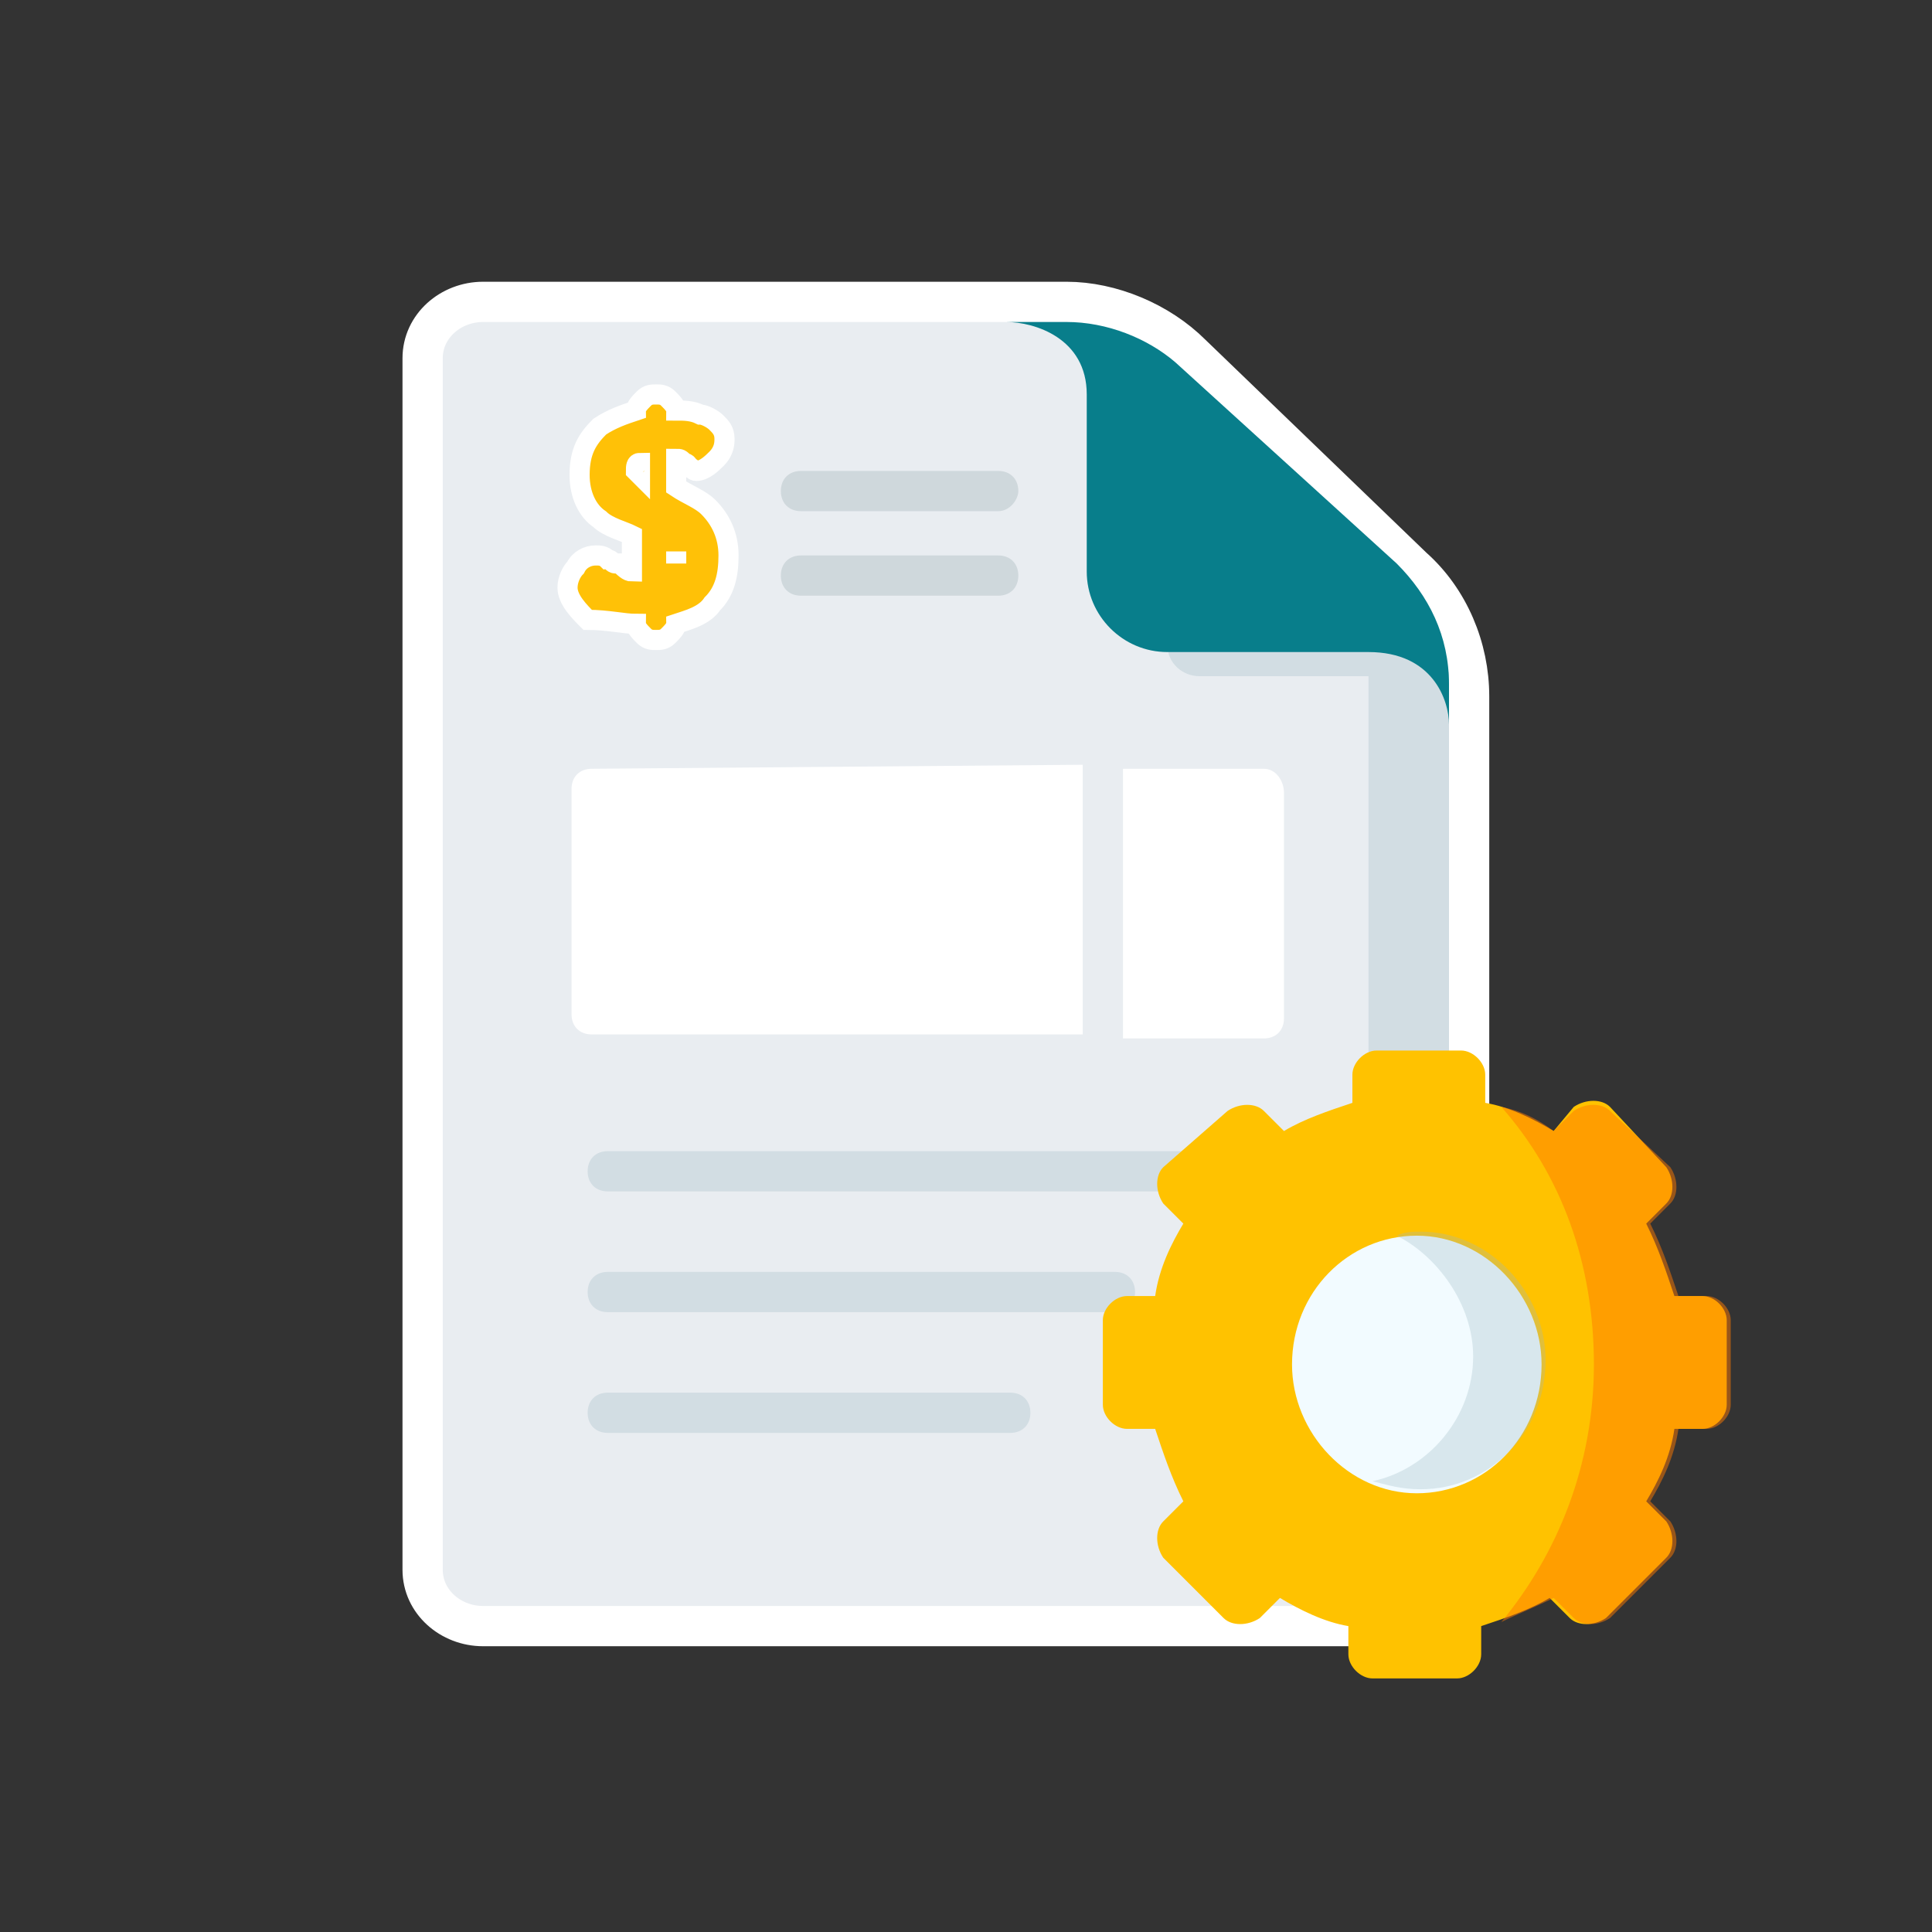
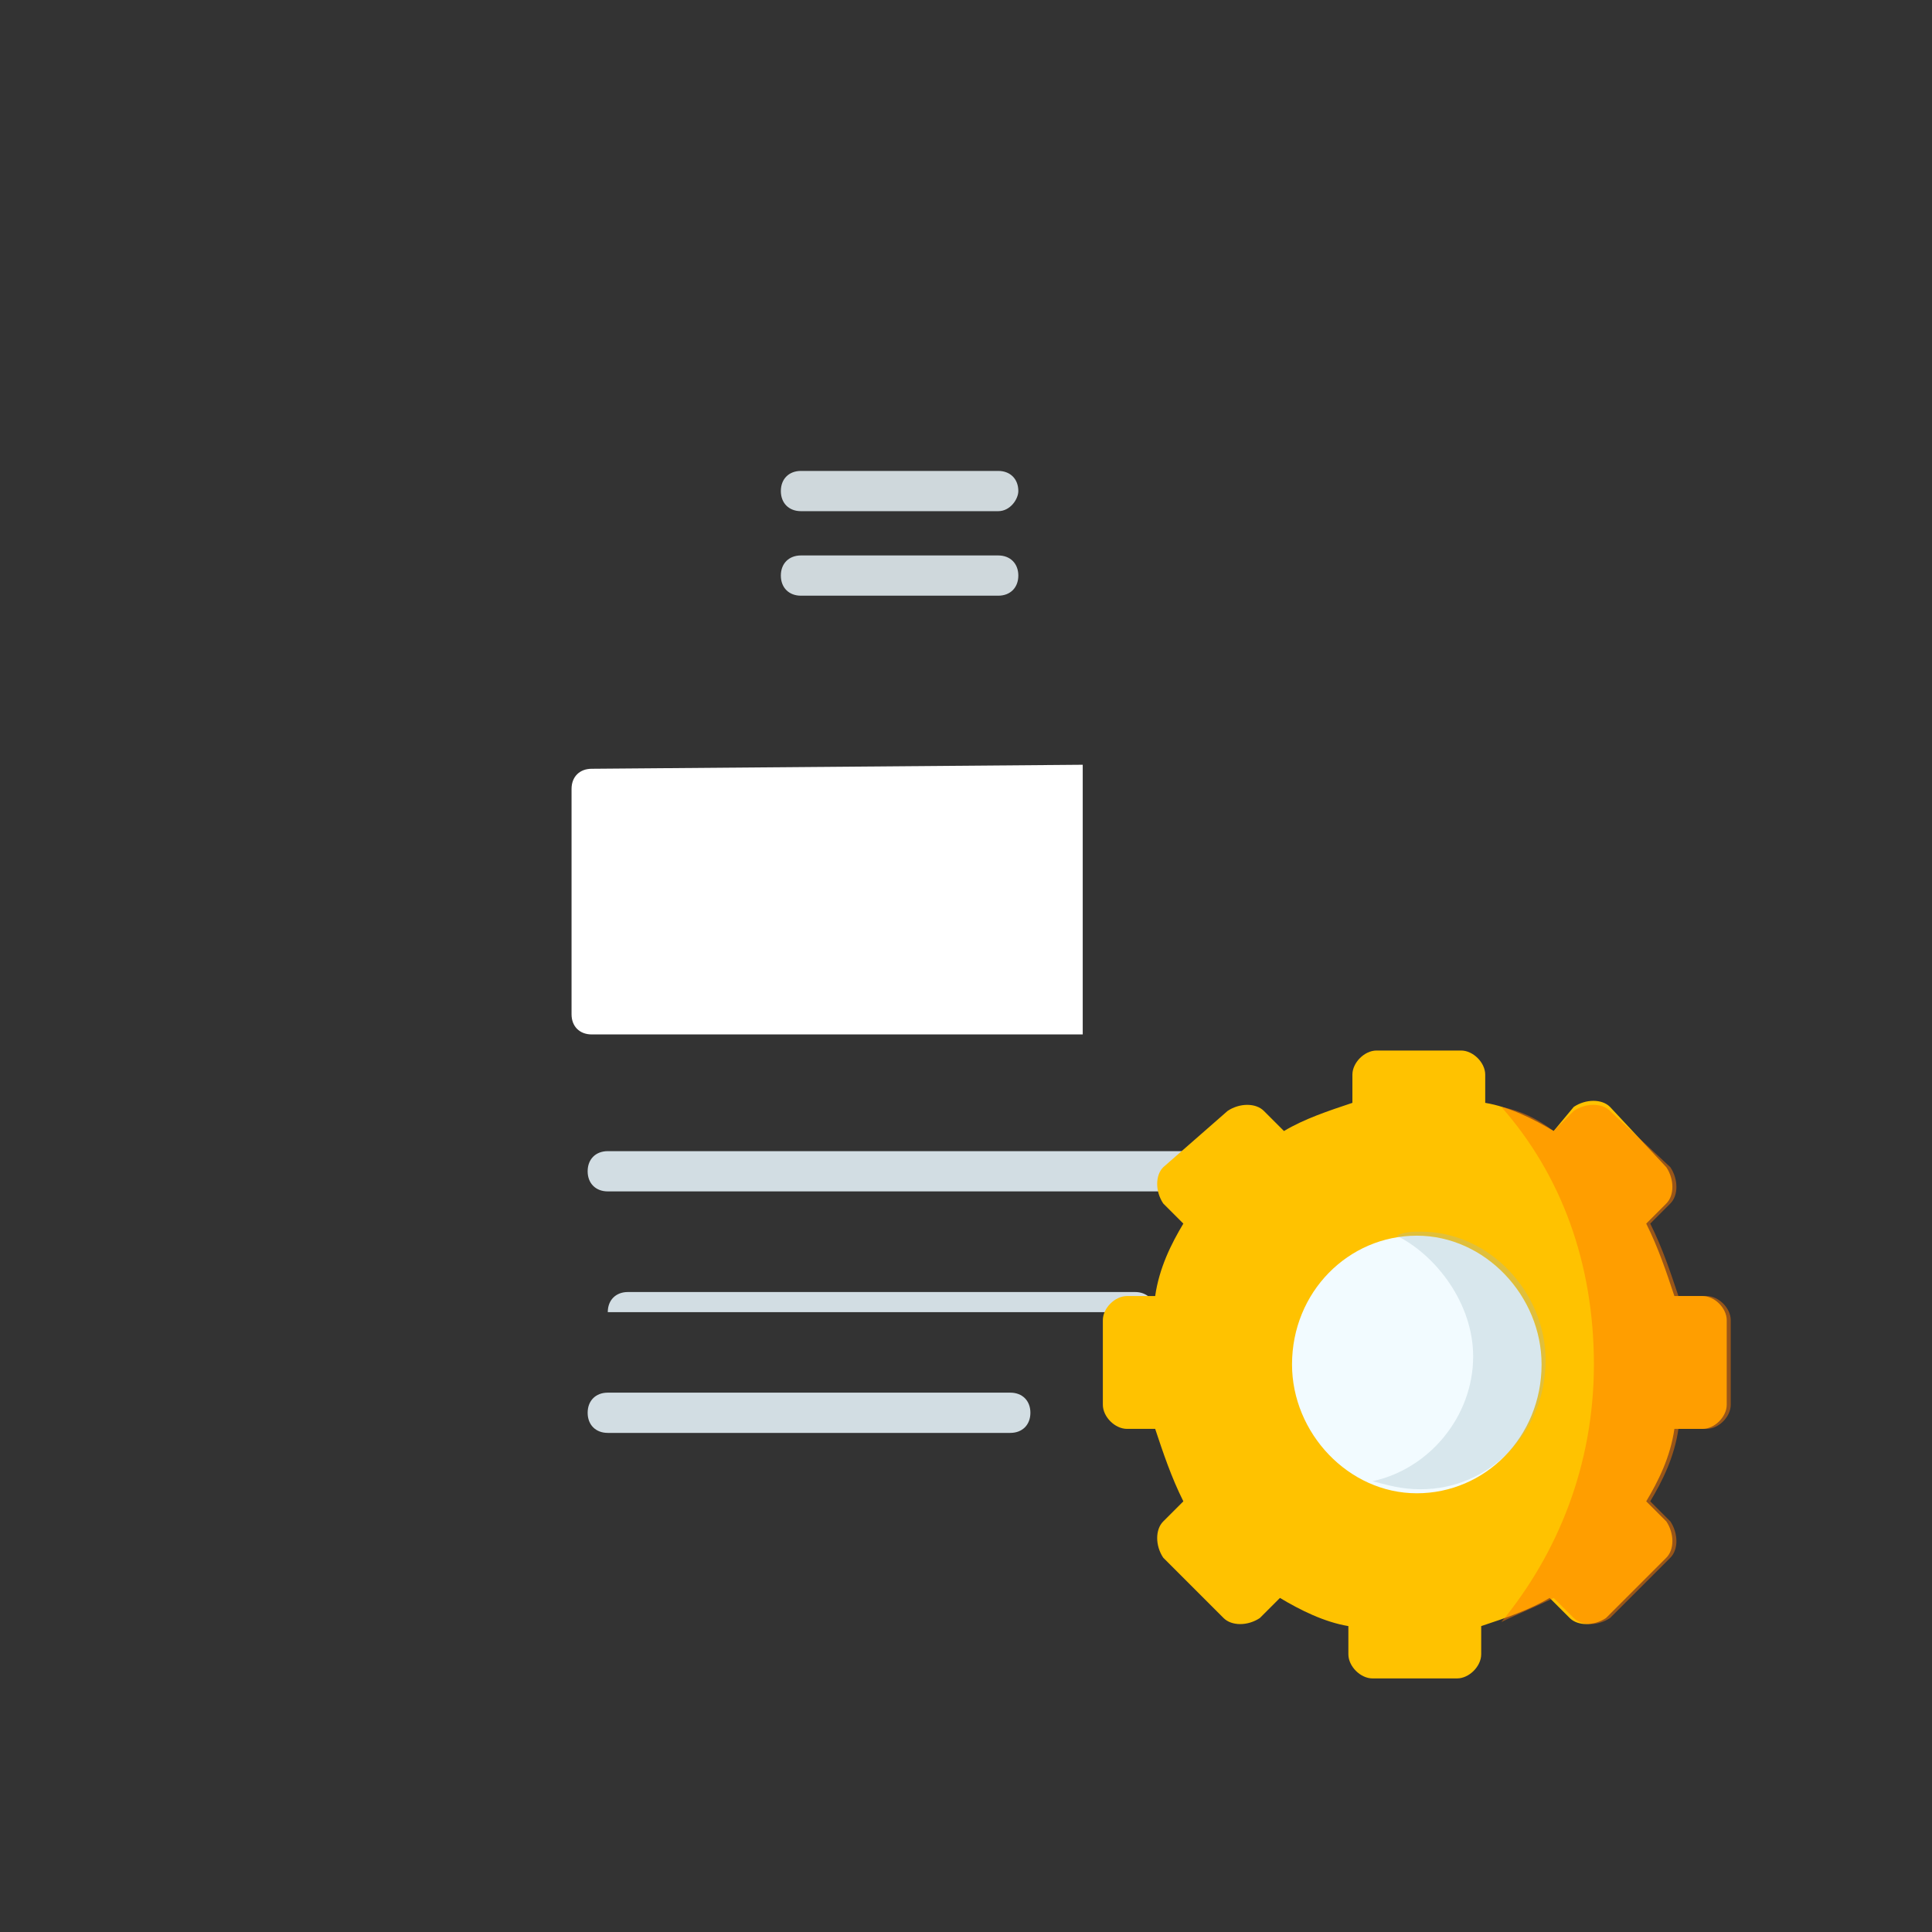
<svg xmlns="http://www.w3.org/2000/svg" version="1.1" id="Layer_1" x="0px" y="0px" viewBox="0 0 48 48" style="enable-background:new 0 0 48 48;" xml:space="preserve">
  <rect x="0" y="0" width="48" height="48" fill="#333333" stroke="none" />
  <style type="text/css"> .st0{fill:#E9EDF1;stroke:#FFFFFF;} .st1{opacity:0.3;fill:#9BB9C3;enable-background:new ;} .st2{fill:#D2DDE3;} .st3{fill:#FFFFFF;} .st4{fill:#FFC107;stroke:#FFFFFF;stroke-width:0.5;} .st5{fill:#CFD8DC;} .st6{fill:#087E8B;} .st7{fill-rule:evenodd;clip-rule:evenodd;fill:#FFC200;} .st8{fill-rule:evenodd;clip-rule:evenodd;fill:#F2FBFF;} .st9{opacity:0.3;fill-rule:evenodd;clip-rule:evenodd;fill:#9BB9C3;enable-background:new ;} .st10{opacity:0.5;fill-rule:evenodd;clip-rule:evenodd;fill:#FF7A00;enable-background:new ;} </style>
-   <path class="st0" d="M29.6,8.8c-0.8-0.8-2-1.3-3.1-1.3H12c-0.8,0-1.5,0.6-1.5,1.4v30.1c0,0.8,0.7,1.4,1.5,1.4H35 c0.8,0,1.5-0.6,1.5-1.4V17.3c0-1.2-0.5-2.4-1.4-3.2L29.6,8.8z" />
-   <path class="st1" d="M35,16h-6c0,0.5,0.4,0.8,0.8,0.8H34v22.2c0,0.5-0.4,0.9-0.9,0.9h2c0.5,0,0.9-0.4,0.9-0.9V16.7L35,16z" />
  <path class="st2" d="M30.3,29.6H15.1c-0.3,0-0.5-0.2-0.5-0.5c0-0.3,0.2-0.5,0.5-0.5h15.2c0.3,0,0.5,0.2,0.5,0.5 C30.8,29.4,30.6,29.6,30.3,29.6L30.3,29.6z" />
-   <path class="st2" d="M27.7,32.6H15.1c-0.3,0-0.5-0.2-0.5-0.5c0-0.3,0.2-0.5,0.5-0.5h12.6c0.3,0,0.5,0.2,0.5,0.5 C28.2,32.4,28,32.6,27.7,32.6L27.7,32.6z" />
+   <path class="st2" d="M27.7,32.6H15.1c0-0.3,0.2-0.5,0.5-0.5h12.6c0.3,0,0.5,0.2,0.5,0.5 C28.2,32.4,28,32.6,27.7,32.6L27.7,32.6z" />
  <path class="st2" d="M25.1,35.6h-10c-0.3,0-0.5-0.2-0.5-0.5s0.2-0.5,0.5-0.5h10c0.3,0,0.5,0.2,0.5,0.5S25.4,35.6,25.1,35.6 L25.1,35.6z" />
  <path class="st3" d="M14.7,19.1c-0.3,0-0.5,0.2-0.5,0.5v5.6c0,0.3,0.2,0.5,0.5,0.5h12.2v-6.7L14.7,19.1z" />
-   <path class="st3" d="M31.4,19.1h-3.5v6.7h3.5c0.3,0,0.5-0.2,0.5-0.5v-5.6C31.9,19.4,31.7,19.1,31.4,19.1L31.4,19.1z" />
-   <path class="st4" d="M15.8,15.5c0,0.1,0.1,0.2,0.2,0.3c0.1,0.1,0.2,0.1,0.3,0.1c0.1,0,0.2,0,0.3-0.1c0.1-0.1,0.2-0.2,0.2-0.3v0 c0.3-0.1,0.7-0.2,0.9-0.5c0.3-0.3,0.4-0.7,0.4-1.2c0-0.5-0.2-0.9-0.5-1.2c-0.2-0.2-0.5-0.3-0.8-0.5v-0.7c0.1,0,0.1,0,0.2,0.1 c0,0,0,0,0,0c0,0,0.1,0,0.1,0.1c0.1,0,0.1,0.1,0.2,0.1c0.2,0,0.4-0.2,0.5-0.3C18,11.2,18,11,18,10.9c0-0.2-0.1-0.3-0.2-0.4 c-0.1-0.1-0.3-0.2-0.4-0.2c-0.2-0.1-0.4-0.1-0.6-0.1c0-0.1-0.1-0.2-0.2-0.3c-0.1-0.1-0.2-0.1-0.3-0.1c-0.1,0-0.2,0-0.3,0.1 c-0.1,0.1-0.2,0.2-0.2,0.3c-0.3,0.1-0.6,0.2-0.9,0.4c-0.3,0.3-0.5,0.6-0.5,1.2c0,0.5,0.2,0.9,0.5,1.1c0.2,0.2,0.6,0.3,0.8,0.4v0.9 c-0.1,0-0.2-0.1-0.3-0.2c0,0,0,0-0.1,0c-0.1,0-0.1-0.1-0.2-0.1c-0.1-0.1-0.2-0.1-0.3-0.1c-0.2,0-0.4,0.1-0.5,0.3 c-0.1,0.1-0.2,0.3-0.2,0.5c0,0.3,0.3,0.6,0.5,0.8C15.1,15.4,15.5,15.5,15.8,15.5z M15.9,11.5C15.9,11.5,15.9,11.5,15.9,11.5l0,0.3 c0,0-0.1-0.1-0.1-0.1C15.8,11.6,15.8,11.5,15.9,11.5z M16.8,14v-0.3c0,0,0,0.1,0,0.1C16.8,13.9,16.8,14,16.8,14z" />
  <path class="st5" d="M24.8,12.7h-4.9c-0.3,0-0.5-0.2-0.5-0.5c0-0.3,0.2-0.5,0.5-0.5h4.9c0.3,0,0.5,0.2,0.5,0.5 C25.3,12.4,25.1,12.7,24.8,12.7z" />
  <path class="st5" d="M24.8,14.8h-4.9c-0.3,0-0.5-0.2-0.5-0.5c0-0.3,0.2-0.5,0.5-0.5h4.9c0.3,0,0.5,0.2,0.5,0.5 C25.3,14.6,25.1,14.8,24.8,14.8z" />
-   <path class="st6" d="M27,9.8C27,8.4,25.7,8,25,8h1.5c1,0,2,0.4,2.7,1l5.5,5c0.8,0.8,1.3,1.8,1.3,3v1c0-0.6-0.4-1.8-2-1.8h-5 c-1.1,0-2-0.9-2-2V9.8z" />
  <path class="st7" d="M38.6,28.1c-0.5-0.3-1.1-0.6-1.7-0.7v-0.7c0-0.3-0.3-0.6-0.6-0.6h-2.1c-0.3,0-0.6,0.3-0.6,0.6v0.7 c-0.6,0.2-1.2,0.4-1.7,0.7l-0.5-0.5c-0.2-0.2-0.6-0.2-0.9,0L28.9,29c-0.2,0.2-0.2,0.6,0,0.9l0.5,0.5c-0.3,0.5-0.6,1.1-0.7,1.8H28 c-0.3,0-0.6,0.3-0.6,0.6v2.1c0,0.3,0.3,0.6,0.6,0.6h0.7c0.2,0.6,0.4,1.2,0.7,1.8l-0.5,0.5c-0.2,0.2-0.2,0.6,0,0.9l1.5,1.5 c0.2,0.2,0.6,0.2,0.9,0l0.5-0.5c0.5,0.3,1.1,0.6,1.7,0.7v0.7c0,0.3,0.3,0.6,0.6,0.6h2.1c0.3,0,0.6-0.3,0.6-0.6v-0.7 c0.6-0.2,1.2-0.4,1.7-0.7l0.5,0.5c0.2,0.2,0.6,0.2,0.9,0l1.5-1.5c0.2-0.2,0.2-0.6,0-0.9l-0.5-0.5c0.3-0.5,0.6-1.1,0.7-1.8h0.7 c0.3,0,0.6-0.3,0.6-0.6v-2.1c0-0.3-0.3-0.6-0.6-0.6h-0.7c-0.2-0.6-0.4-1.2-0.7-1.8l0.5-0.5c0.2-0.2,0.2-0.6,0-0.9L40,27.5 c-0.2-0.2-0.6-0.2-0.9,0L38.6,28.1z" />
  <path class="st8" d="M32.1,33.9c0,1.7,1.4,3.2,3.1,3.2c1.7,0,3.1-1.4,3.1-3.2c0-1.7-1.4-3.2-3.1-3.2C33.5,30.7,32.1,32.1,32.1,33.9z " />
  <path class="st9" d="M36.6,33.7c0,1.5-1.1,2.8-2.5,3.1c0.4,0.1,0.7,0.2,1.2,0.2c1.7,0,3.1-1.4,3.1-3.2c0-1.7-1.4-3.2-3.1-3.2 c-0.2,0-0.4,0-0.6,0.1C35.7,31.2,36.6,32.4,36.6,33.7L36.6,33.7z" />
  <path class="st10" d="M37.3,27.5c1.5,1.7,2.3,3.9,2.3,6.4c0,2.5-0.9,4.7-2.3,6.4c0.4-0.2,0.9-0.4,1.3-0.6l0.5,0.5 c0.2,0.2,0.6,0.2,0.9,0l1.5-1.5c0.2-0.2,0.2-0.6,0-0.9l-0.5-0.5c0.3-0.5,0.6-1.1,0.7-1.8h0.7c0.3,0,0.6-0.3,0.6-0.6v-2.1 c0-0.3-0.3-0.6-0.6-0.6h-0.7c-0.2-0.6-0.4-1.2-0.7-1.8l0.5-0.5c0.2-0.2,0.2-0.6,0-0.9L40,27.6c-0.2-0.2-0.6-0.2-0.9,0l-0.5,0.5 C38.2,27.8,37.8,27.6,37.3,27.5L37.3,27.5z" />
</svg>